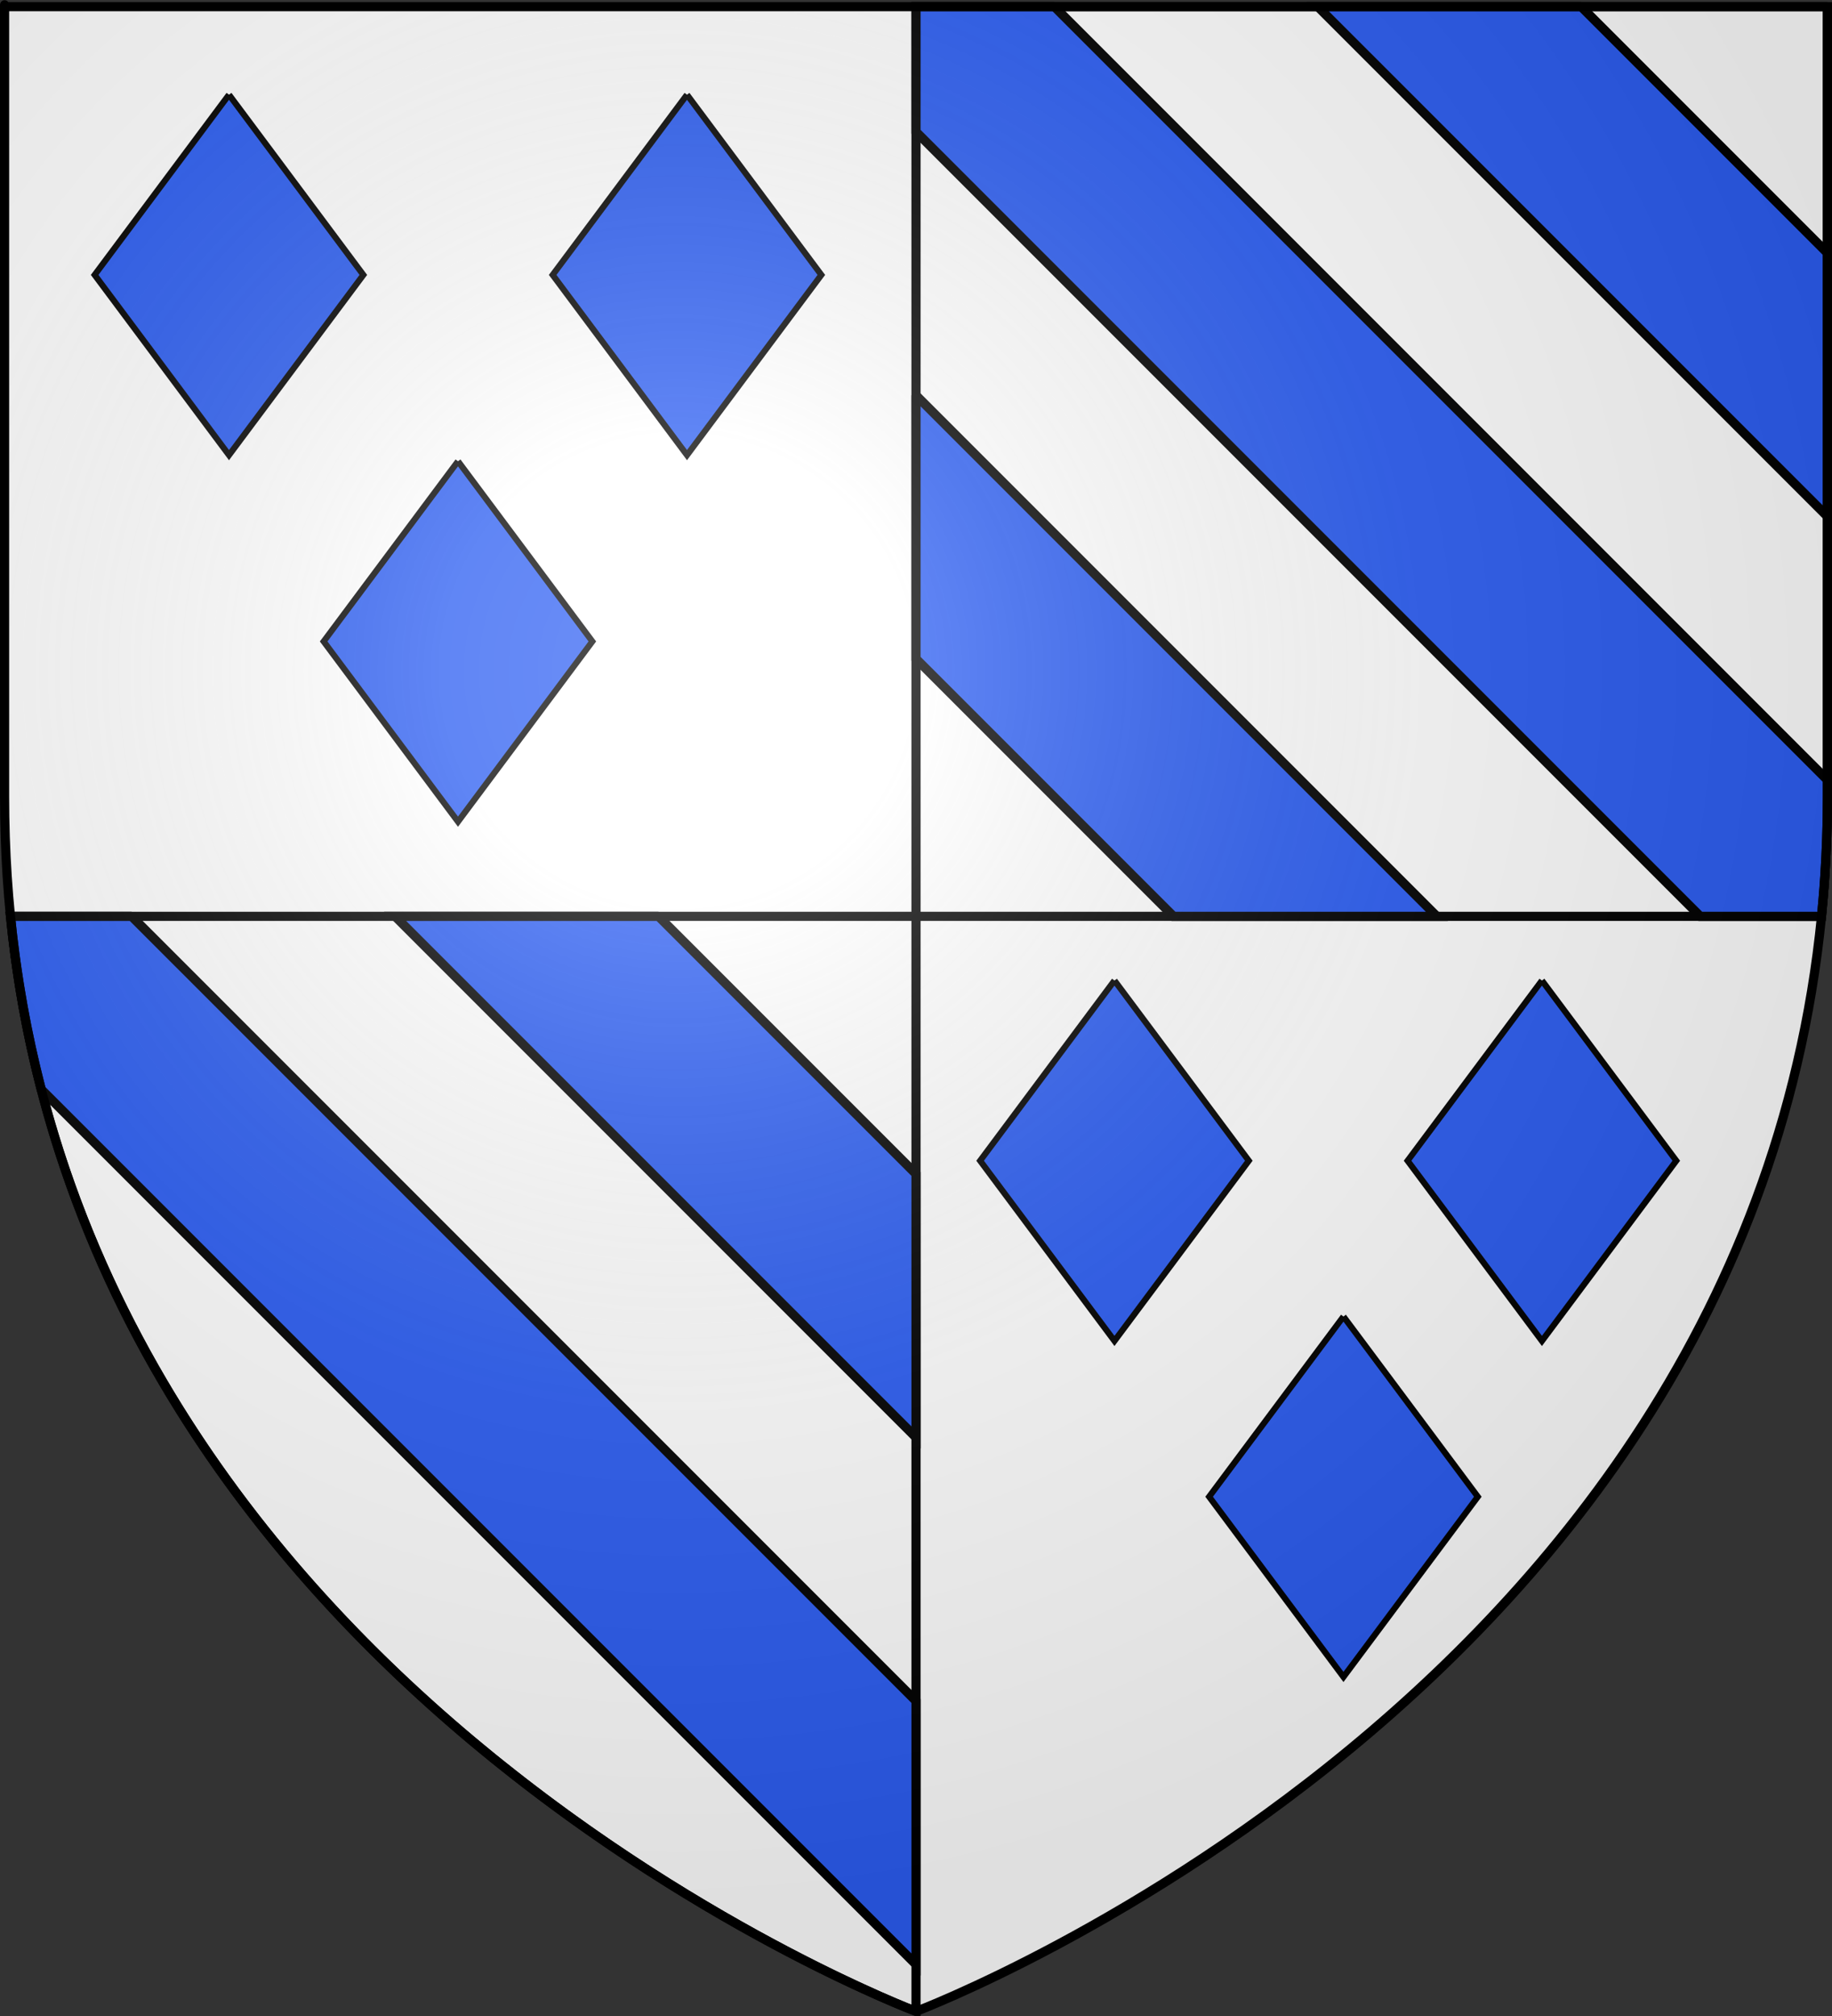
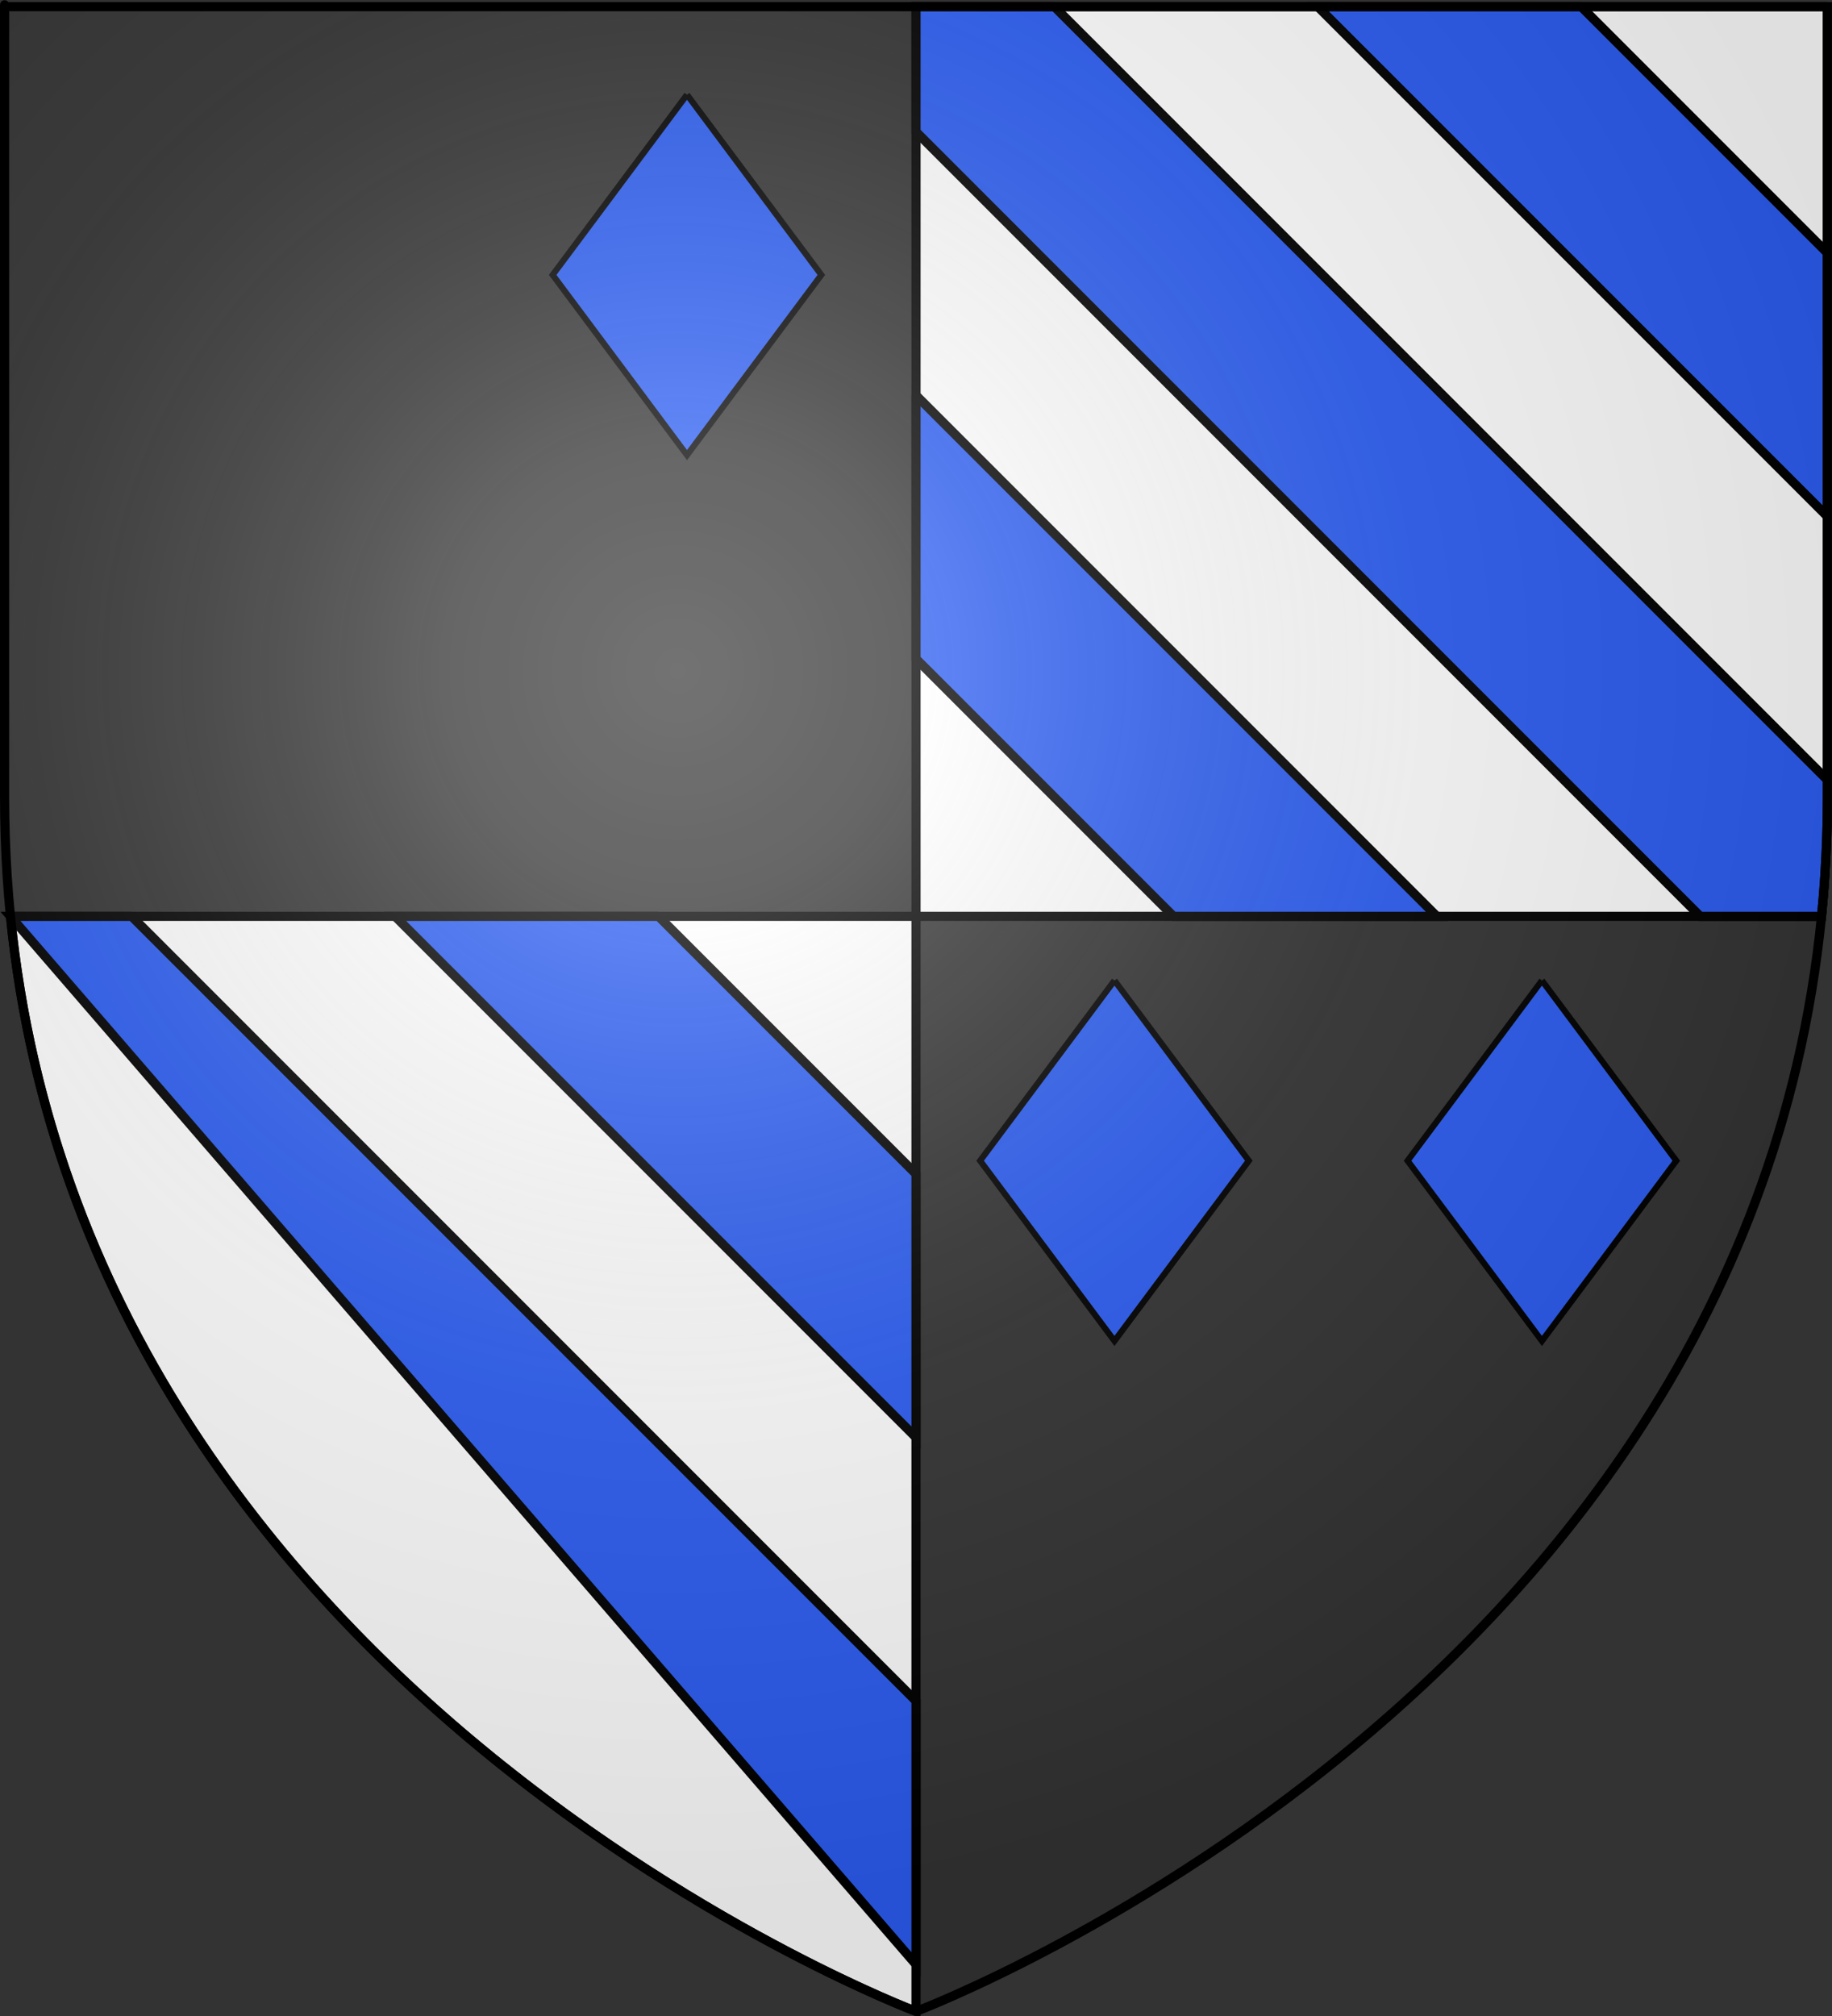
<svg xmlns="http://www.w3.org/2000/svg" xmlns:xlink="http://www.w3.org/1999/xlink" version="1.0" width="600" height="660" id="svg2" style="display:inline">
  <rect width="100%" height="100%" fill="#333333" stroke="none" />
  <desc id="desc4">Blason Vide 3D</desc>
  <defs id="defs6">
    <linearGradient id="linearGradient2893">
      <stop id="stop2895" style="stop-color:#ffffff;stop-opacity:0.314" offset="0" />
      <stop id="stop2897" style="stop-color:#ffffff;stop-opacity:0.251" offset="0.19" />
      <stop id="stop2901" style="stop-color:#6b6b6b;stop-opacity:0.125" offset="0.6" />
      <stop id="stop2899" style="stop-color:#000000;stop-opacity:0.125" offset="1" />
    </linearGradient>
    <radialGradient cx="221.445" cy="226.331" r="300" fx="221.445" fy="226.331" id="radialGradient3163" xlink:href="#linearGradient2893" gradientUnits="userSpaceOnUse" gradientTransform="matrix(1.353,0,0,1.349,-77.629,-85.747)" />
  </defs>
  <g id="layer3" style="display:inline">
-     <path d="M 300,658.5 C 300,658.5 598.5,546.18 598.5,260.728 C 598.5,-24.723 598.5,2.176 598.5,2.176 L 1.5,2.176 L 1.5,260.728 C 1.5,546.18 300,658.5 300,658.5 z" id="path2855" style="fill:#ffffff;fill-opacity:1;fill-rule:evenodd;stroke:none;stroke-width:1px;stroke-linecap:butt;stroke-linejoin:miter;stroke-opacity:1" />
-   </g>
+     </g>
  <g id="layer96" style="display:inline">
    <g id="layer88" style="display:inline">
      <path d="M 300.003,299.994 L 300.003,658.5 L 300.003,658.5 C 300.003,658.5 29.004,556.542 3.433,299.994 L 300.003,299.994 M 598.497,2.175 L 300.003,2.175 L 300.003,299.994 L 596.565,299.994 C 597.832,287.291 598.498,274.195 598.498,260.727 L 598.498,2.175" id="écartelé" style="fill:#ffffff;fill-opacity:1;stroke:#000000;stroke-width:3" />
    </g>
    <g id="layer142" style="display:inline">
      <g transform="translate(-1.501,-13.5)" id="g3455" style="fill:#2b5df2;fill-opacity:1">
-         <path d="M 44.627,313.498 L 4.936,313.498 C 6.909,333.29 10.339,352.15 14.997,370.126 L 301.504,656.641 L 301.504,570.369 L 44.627,313.498 M 217.165,313.498 L 130.9,313.498 L 301.504,484.102 L 301.504,397.837 L 217.165,313.498" id="en_III_7_" style="fill:#2b5df2;fill-opacity:1;stroke:#000000;stroke-width:3;stroke-miterlimit:4;stroke-dasharray:none;stroke-opacity:1" />
+         <path d="M 44.627,313.498 L 4.936,313.498 L 301.504,656.641 L 301.504,570.369 L 44.627,313.498 M 217.165,313.498 L 130.9,313.498 L 301.504,484.102 L 301.504,397.837 L 217.165,313.498" id="en_III_7_" style="fill:#2b5df2;fill-opacity:1;stroke:#000000;stroke-width:3;stroke-miterlimit:4;stroke-dasharray:none;stroke-opacity:1" />
        <path d="M 301.504,142.91 L 301.504,229.172 L 385.828,313.499 L 472.097,313.499 L 301.504,142.91 M 346.817,15.679 L 301.504,15.679 L 301.504,56.638 L 558.364,313.498 L 598.062,313.498 C 599.332,300.79 599.998,287.695 599.998,274.231 L 599.998,268.866 L 346.817,15.679 M 519.349,15.679 L 433.078,15.679 L 599.999,182.595 L 599.999,96.328 L 519.349,15.679" id="en_II_7_" style="fill:#2b5df2;fill-opacity:1;stroke:#000000;stroke-width:3;stroke-miterlimit:4;stroke-dasharray:none;stroke-opacity:1" />
      </g>
    </g>
  </g>
  <g id="layer105" style="display:inline">
-     <path d="M 75,31 L 119,90 L 75,149 L 31,90 L 75,31" id="trois_losanges" style="fill:#2b5df2;fill-opacity:1;stroke:#000000;stroke-width:2;stroke-miterlimit:4;stroke-dasharray:none;stroke-opacity:1" />
    <path d="M 225,31 L 269,90 L 225,149 L 181,90 L 225,31" id="path4163" style="fill:#2b5df2;fill-opacity:1;stroke:#000000;stroke-width:2;stroke-miterlimit:4;stroke-dasharray:none;stroke-opacity:1" />
-     <path d="M 150,151 L 194,210 L 150,269 L 106,210 L 150,151" id="path4165" style="fill:#2b5df2;fill-opacity:1;stroke:#000000;stroke-width:2;stroke-miterlimit:4;stroke-dasharray:none;stroke-opacity:1" />
    <path d="M 365,321 L 409,380 L 365,439 L 321,380 L 365,321" id="path4167" style="fill:#2b5df2;fill-opacity:1;stroke:#000000;stroke-width:2;stroke-miterlimit:4;stroke-dasharray:none;stroke-opacity:1" />
    <path d="M 505,321 L 549,380 L 505,439 L 461,380 L 505,321" id="path4169" style="fill:#2b5df2;fill-opacity:1;stroke:#000000;stroke-width:2;stroke-miterlimit:4;stroke-dasharray:none;stroke-opacity:1" />
-     <path d="M 440,431 L 484,490 L 440,549 L 396,490 L 440,431" id="path4171" style="fill:#2b5df2;fill-opacity:1;stroke:#000000;stroke-width:2;stroke-miterlimit:4;stroke-dasharray:none;stroke-opacity:1" />
  </g>
  <g id="layer2" style="display:inline">
    <path d="M 300,658.5 C 300,658.5 598.5,546.18 598.5,260.728 C 598.5,-24.723 598.5,2.176 598.5,2.176 L 1.5,2.176 L 1.5,260.728 C 1.5,546.18 300,658.5 300,658.5 z" id="path2875" style="opacity:1;fill:url(#radialGradient3163);fill-opacity:1;fill-rule:evenodd;stroke:none;stroke-width:1px;stroke-linecap:butt;stroke-linejoin:miter;stroke-opacity:1" />
  </g>
  <g id="layer1" style="display:inline">
    <path d="M 300,658.5 C 300,658.5 1.5,546.18 1.5,260.728 C 1.5,-24.723 1.5,2.176 1.5,2.176 L 598.5,2.176 L 598.5,260.728 C 598.5,546.18 300,658.5 300,658.5 z" id="path1411" style="opacity:1;fill:none;fill-opacity:1;fill-rule:evenodd;stroke:#000000;stroke-width:3;stroke-linecap:butt;stroke-linejoin:miter;stroke-miterlimit:4;stroke-dasharray:none;stroke-opacity:1" />
  </g>
</svg>